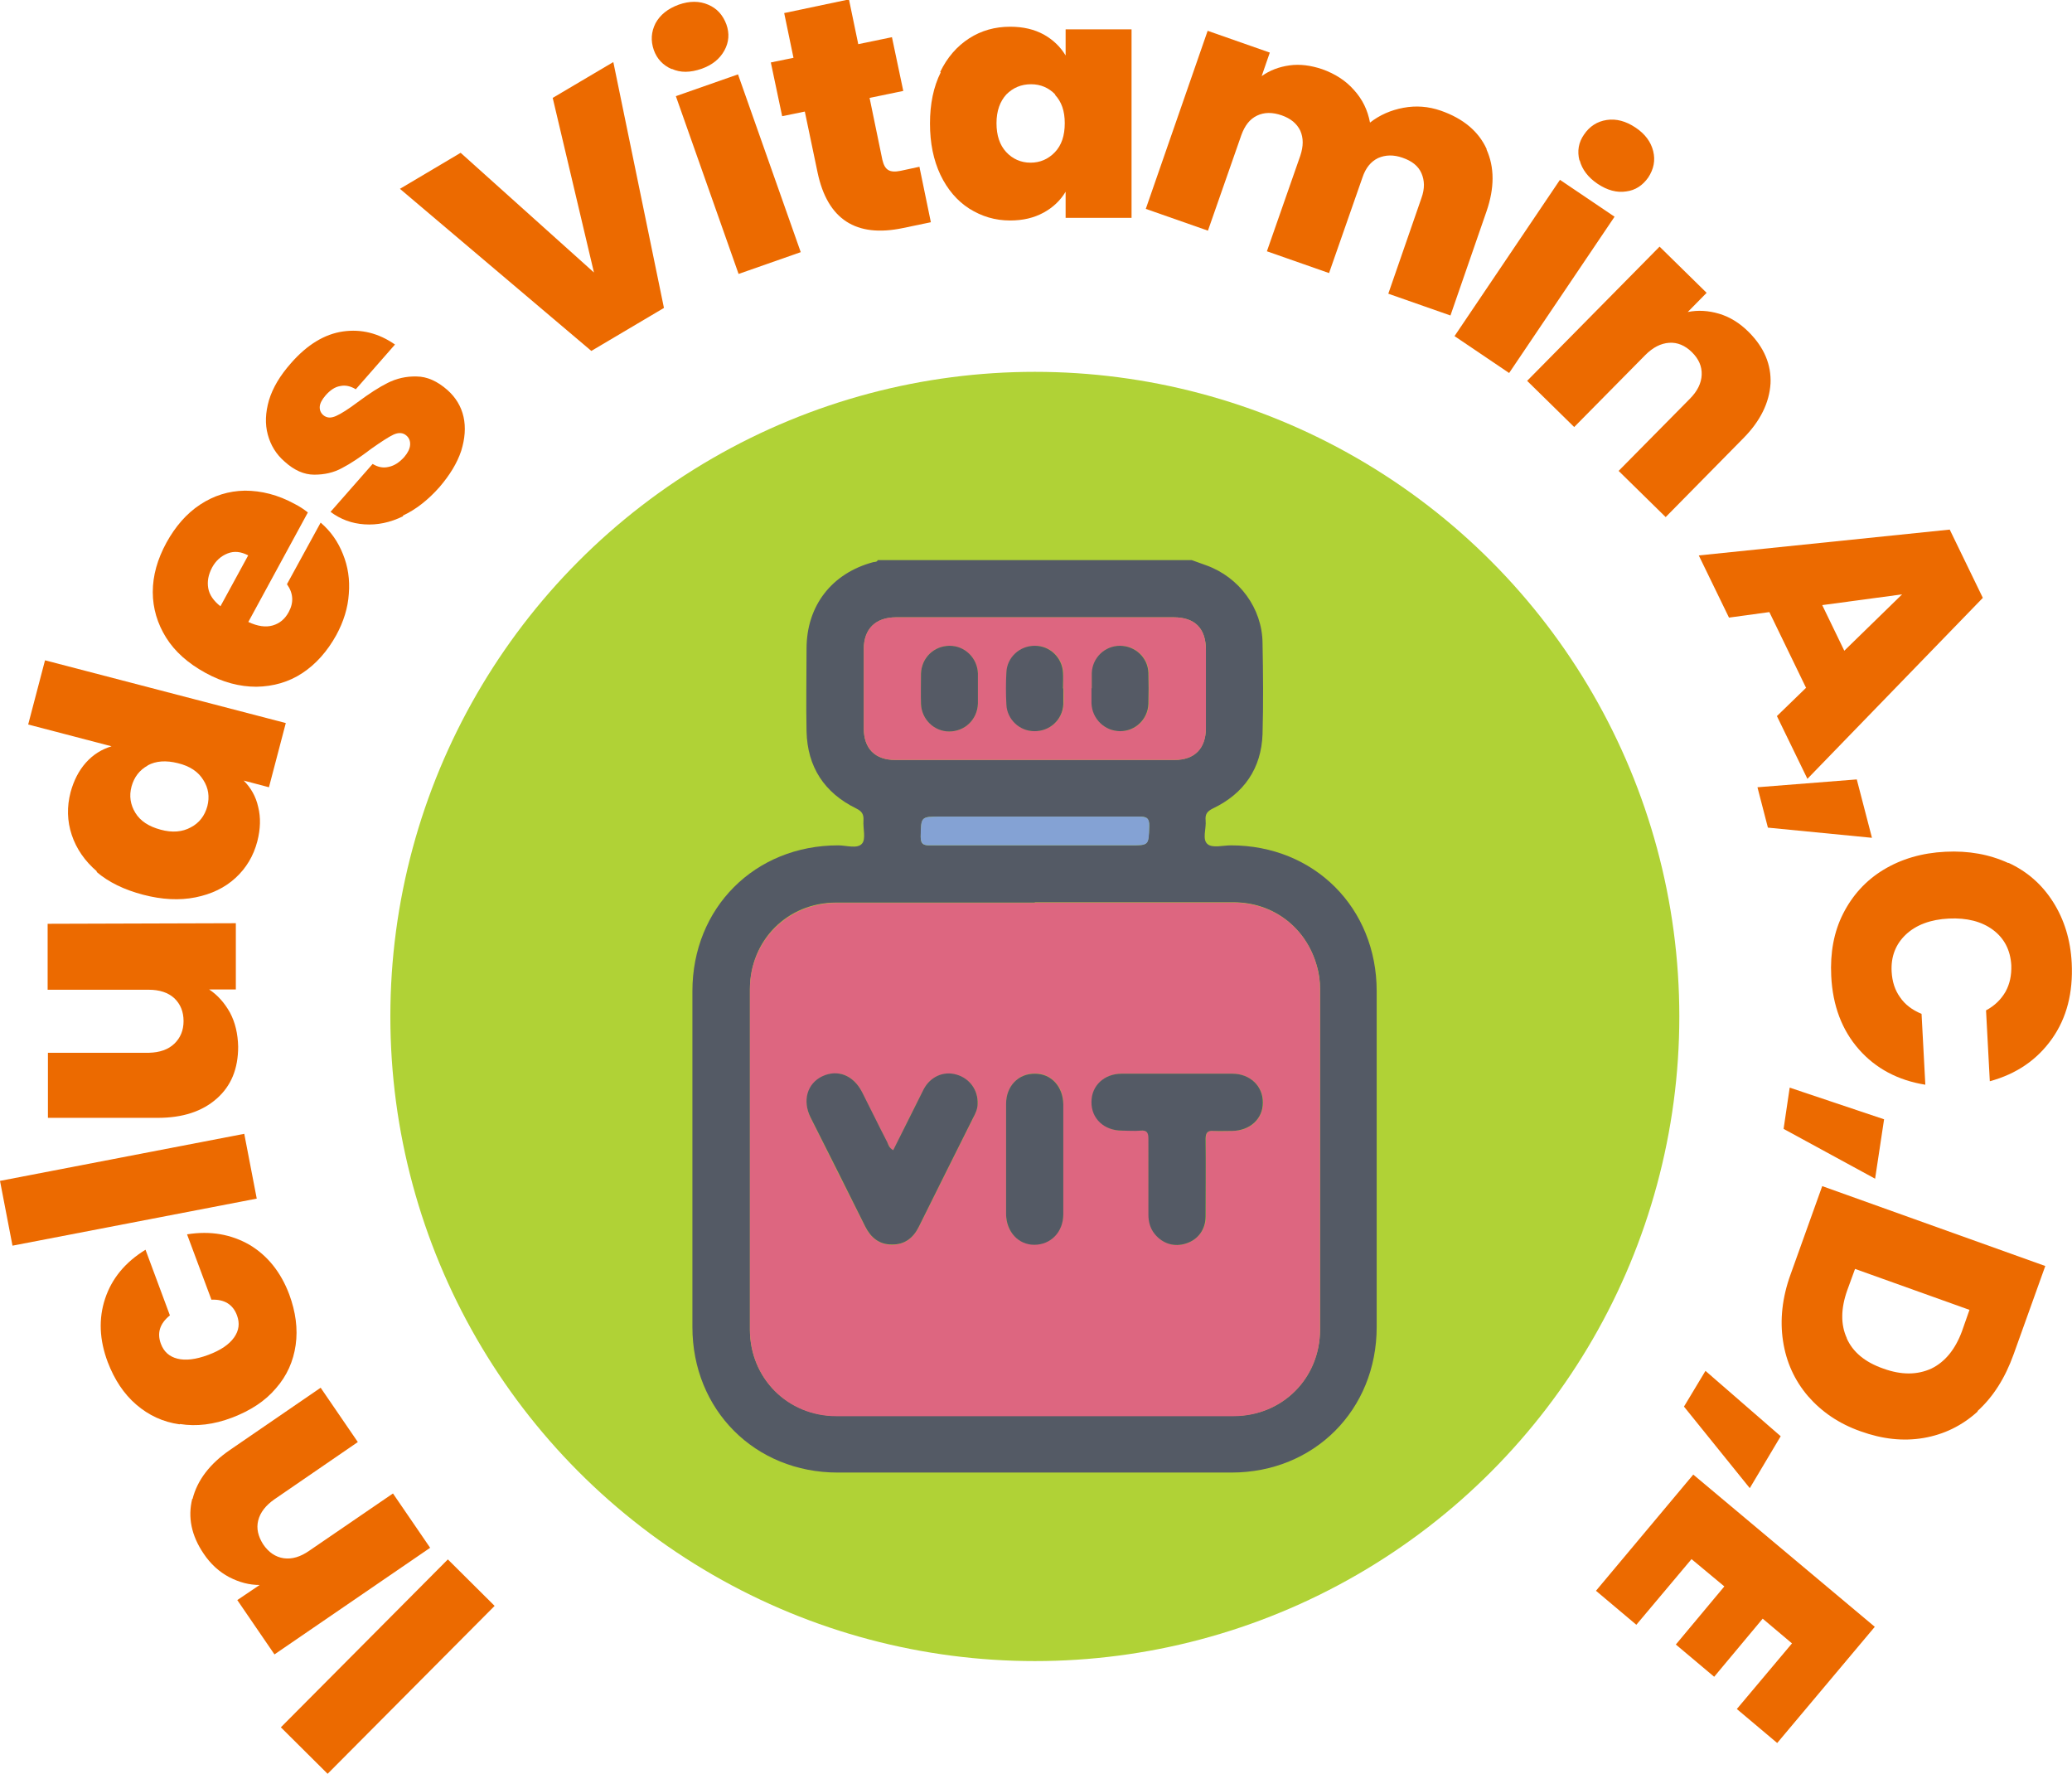
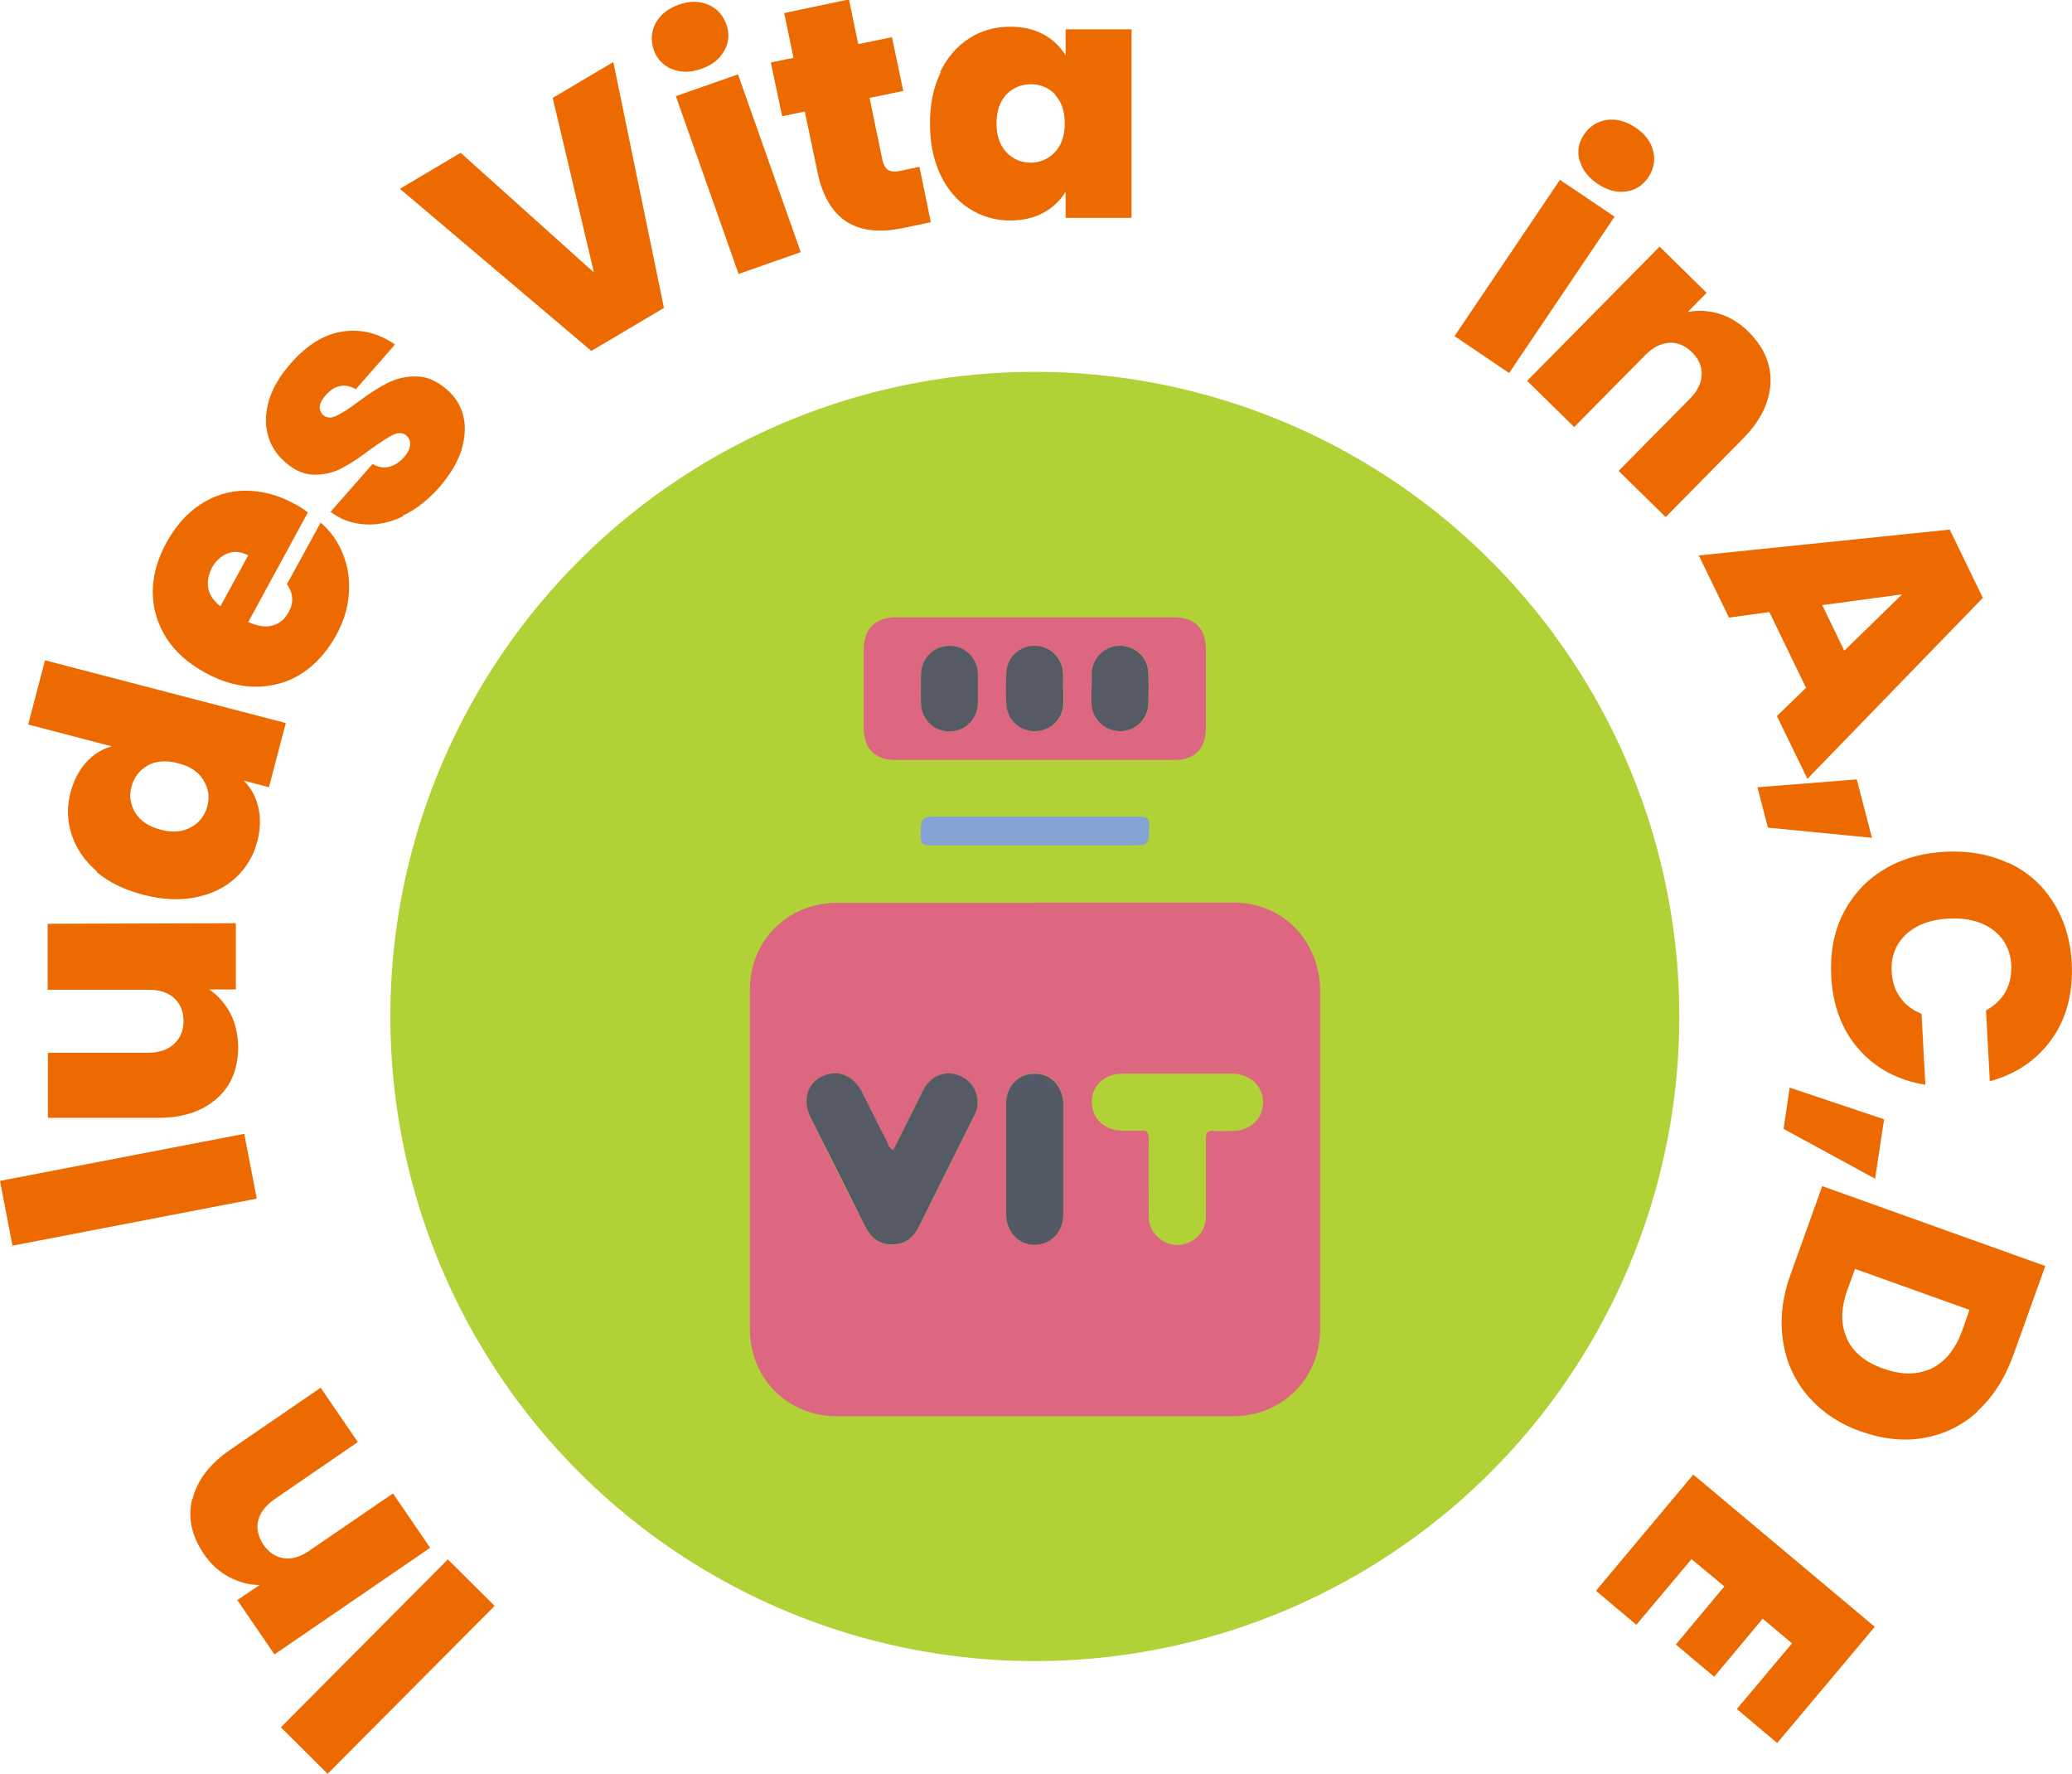
<svg xmlns="http://www.w3.org/2000/svg" viewBox="0 0 71.34 61.06" data-name="Layer 2" id="Layer_2">
  <defs>
    <style>
      .cls-1 {
        fill: #555a65;
      }

      .cls-2 {
        fill: #dd6680;
      }

      .cls-3 {
        fill: #84a2d4;
      }

      .cls-4 {
        fill: #b0d236;
      }

      .cls-5 {
        fill: #ec6a00;
      }

      .cls-6 {
        fill: #545a65;
      }
    </style>
  </defs>
  <g data-name="Layer 3" id="Layer_3">
    <g>
      <circle r="22.19" cy="34.99" cx="35.63" class="cls-4" />
      <g>
        <path d="M9.67,59.46l5.75-5.78,1.61,1.6-5.75,5.78-1.61-1.6Z" class="cls-5" />
        <path d="M6.63,51.6c.16-.64.59-1.21,1.29-1.69l3.12-2.14,1.28,1.87-2.87,1.97c-.3.21-.49.45-.56.73-.07.28,0,.55.17.82.19.28.43.44.71.48.29.04.58-.05.88-.26l2.88-1.97,1.28,1.87-5.36,3.67-1.28-1.87.77-.52c-.36,0-.7-.09-1.05-.27-.34-.18-.64-.45-.88-.81-.42-.62-.55-1.25-.39-1.89Z" class="cls-5" />
-         <path d="M6.18,49.03c-.57-.08-1.06-.31-1.49-.68s-.75-.86-.98-1.46c-.29-.77-.32-1.5-.09-2.19.23-.69.69-1.25,1.39-1.68l.84,2.26c-.35.28-.45.61-.31.98.1.27.29.44.57.51.28.07.63.03,1.06-.13.43-.16.72-.36.89-.6s.2-.49.1-.76c-.14-.38-.44-.56-.88-.54l-.84-2.25c.81-.13,1.52,0,2.15.36.62.37,1.08.94,1.37,1.71.22.6.3,1.18.22,1.74-.08.56-.3,1.06-.68,1.49-.37.44-.88.77-1.51,1.01-.63.24-1.23.31-1.79.22Z" class="cls-5" />
        <path d="M0,40.65l8.41-1.62.43,2.23-8.41,1.62-.43-2.23Z" class="cls-5" />
        <path d="M1.63,31.8l6.49-.02v2.28s-.92,0-.92,0c.29.19.53.46.72.8.18.34.27.73.28,1.17,0,.76-.24,1.35-.74,1.79-.5.44-1.17.66-2.03.66H1.65s0-2.24,0-2.24h3.48c.37-.01.66-.11.87-.31.21-.2.32-.46.32-.78,0-.33-.11-.59-.32-.79-.21-.19-.5-.29-.88-.29H1.64s0-2.27,0-2.27Z" class="cls-5" />
        <path d="M3.34,30c-.42-.36-.71-.78-.87-1.26-.16-.48-.17-.97-.04-1.47.11-.4.28-.74.53-1.02s.55-.46.88-.56l-2.87-.75.58-2.21,8.29,2.16-.58,2.21-.87-.23c.25.25.42.55.5.91.09.36.08.75-.03,1.18-.13.5-.38.92-.75,1.26-.37.34-.83.56-1.38.67-.55.11-1.15.08-1.8-.09-.65-.17-1.19-.43-1.61-.79ZM5.09,26.35c-.29.16-.47.4-.56.72-.09.33-.04.63.13.91.17.28.46.47.87.58.4.11.75.08,1.04-.08.29-.15.48-.4.57-.73.08-.32.04-.62-.14-.9-.17-.28-.46-.48-.88-.58-.4-.1-.75-.08-1.04.08Z" class="cls-5" />
        <path d="M10.6,17.64l-2.05,3.77c.32.15.6.19.84.12.24-.07.42-.22.55-.46.18-.33.16-.65-.06-.96l1.16-2.12c.35.3.6.66.77,1.09.17.42.24.87.2,1.36-.03.48-.18.96-.43,1.42-.31.56-.7,1-1.17,1.31-.47.31-1,.46-1.58.47-.58,0-1.16-.15-1.76-.48-.6-.33-1.05-.73-1.35-1.21-.3-.48-.46-1.01-.46-1.57,0-.57.16-1.13.47-1.7.31-.56.69-1,1.16-1.31.47-.31.98-.47,1.54-.48.56,0,1.14.14,1.72.46.16.08.31.18.45.29ZM8.55,19.12c-.25-.13-.48-.16-.71-.07-.23.09-.41.25-.54.49-.13.25-.17.48-.13.71s.19.44.42.62l.96-1.76Z" class="cls-5" />
        <path d="M13.88,17.77c-.45.22-.89.31-1.33.28s-.82-.17-1.17-.43l1.45-1.65c.18.11.36.15.56.1.19-.04.37-.16.53-.34.12-.14.19-.28.2-.41.01-.13-.03-.24-.12-.32-.12-.11-.27-.12-.45-.04-.17.08-.43.25-.77.49-.38.29-.71.51-1,.66-.29.16-.61.23-.96.23-.35,0-.69-.15-1.02-.45-.29-.25-.48-.56-.58-.93s-.08-.76.04-1.18c.13-.43.38-.85.76-1.28.56-.64,1.16-1,1.79-1.09s1.23.06,1.79.45l-1.35,1.54c-.18-.11-.36-.15-.54-.11-.18.03-.34.14-.5.32-.12.14-.19.27-.2.38-.01.12.03.22.12.3.12.1.26.11.44.03.18-.08.43-.24.75-.48.39-.29.73-.51,1.03-.66.3-.15.63-.23.99-.22.36,0,.72.16,1.07.47.28.25.47.56.55.92s.05.75-.08,1.17c-.14.42-.39.83-.75,1.25-.39.44-.81.77-1.26.98Z" class="cls-5" />
        <path d="M21.12,2.15l1.74,8.45-2.5,1.48-6.59-5.58,2.09-1.24,4.59,4.12-1.42-6.01,2.08-1.23Z" class="cls-5" />
        <path d="M23.13,2.38c-.3-.13-.51-.35-.62-.66-.11-.32-.09-.62.06-.92.16-.29.42-.5.8-.64.37-.13.71-.13,1.01,0,.31.13.51.36.63.68.11.31.09.61-.07.9-.16.29-.42.5-.79.63-.38.13-.72.14-1.02,0ZM25.41,2.56l2.16,6.12-2.14.75-2.16-6.12,2.14-.75Z" class="cls-5" />
        <path d="M31.66,5.76l.39,1.89-.96.2c-1.62.34-2.6-.3-2.94-1.91l-.44-2.1-.78.16-.39-1.85.78-.16-.32-1.54,2.23-.47.32,1.54,1.16-.24.39,1.85-1.16.24.44,2.13c.04.17.1.29.2.35.09.06.24.07.43.03l.65-.14Z" class="cls-5" />
        <path d="M32.37,2.48c.24-.5.58-.89,1-1.16.42-.27.89-.4,1.41-.4.45,0,.83.09,1.16.27.32.18.57.42.75.72v-.9s2.27,0,2.27,0v6.49s-2.27,0-2.27,0v-.9c-.18.3-.43.54-.76.72-.33.18-.71.27-1.15.27-.52,0-.98-.14-1.41-.41-.42-.27-.75-.66-.99-1.16-.24-.51-.36-1.09-.36-1.77,0-.67.12-1.26.37-1.76ZM36.34,3.26c-.23-.24-.51-.36-.84-.36-.34,0-.62.12-.85.35-.22.24-.34.57-.34.99s.11.75.33.99c.22.24.51.37.84.37s.61-.12.84-.36c.23-.24.34-.57.34-1,0-.42-.11-.74-.34-.98Z" class="cls-5" />
-         <path d="M51.18,5.14c.28.62.28,1.33,0,2.14l-1.24,3.58-2.14-.75,1.14-3.29c.12-.33.11-.61,0-.86s-.33-.42-.65-.53c-.31-.11-.59-.1-.84.01-.25.12-.43.34-.54.67l-1.15,3.29-2.14-.75,1.15-3.29c.11-.33.11-.61,0-.86-.12-.25-.33-.42-.64-.53-.32-.11-.6-.11-.85.01-.25.12-.42.34-.54.67l-1.15,3.29-2.14-.75,2.13-6.13,2.14.75-.28.81c.28-.2.6-.32.96-.37.36-.05.73,0,1.12.13.45.16.82.4,1.1.72.29.32.47.69.55,1.12.33-.26.72-.43,1.15-.51s.86-.05,1.29.1c.77.27,1.3.71,1.58,1.33Z" class="cls-5" />
        <path d="M55.59,7.46l-3.63,5.38-1.88-1.27,3.63-5.38,1.88,1.27ZM54.38,5.52c-.08-.32-.03-.62.16-.89.19-.28.45-.45.78-.5.33-.05.66.04.99.26.33.22.53.49.61.81.08.32.02.62-.17.91-.19.27-.44.44-.76.48-.32.05-.65-.04-.98-.26-.33-.22-.54-.5-.62-.81Z" class="cls-5" />
        <path d="M60.96,13.2c-.04.66-.35,1.3-.95,1.9l-2.66,2.7-1.62-1.59,2.45-2.48c.26-.26.4-.54.41-.83.01-.29-.1-.54-.33-.77-.24-.24-.51-.35-.79-.33-.29.02-.56.16-.82.42l-2.45,2.48-1.62-1.59,4.56-4.62,1.62,1.59-.65.66c.35-.07.71-.05,1.08.06.37.11.71.32,1.02.63.53.53.78,1.12.75,1.78Z" class="cls-5" />
        <path d="M62.18,23.67l-1.26-2.6-1.39.19-1.04-2.14,8.64-.89,1.14,2.35-6.04,6.23-1.05-2.16,1.01-.98ZM63.5,22.4l1.99-1.94-2.75.37.76,1.57Z" class="cls-5" />
        <path d="M64.45,28.84l-3.58-.35-.36-1.39,3.42-.27.52,2Z" class="cls-5" />
        <path d="M69.15,29.7c.65.3,1.16.75,1.54,1.35.38.6.6,1.3.64,2.1.05,1.02-.17,1.89-.68,2.61-.51.72-1.22,1.21-2.14,1.46l-.13-2.44c.3-.16.52-.38.67-.64.15-.27.21-.57.2-.91-.03-.52-.24-.93-.63-1.22-.39-.29-.9-.42-1.52-.39-.63.03-1.13.22-1.48.55s-.52.76-.49,1.28c.02.34.11.63.29.88.17.25.42.44.74.57l.13,2.44c-.94-.15-1.71-.56-2.29-1.22-.58-.66-.9-1.5-.95-2.52-.04-.8.09-1.52.41-2.15s.78-1.14,1.39-1.51,1.32-.58,2.13-.62c.8-.04,1.52.09,2.17.39Z" class="cls-5" />
        <path d="M64.57,40.58l-3.16-1.72.21-1.42,3.25,1.09-.31,2.05Z" class="cls-5" />
        <path d="M68.09,48.59c-.54.49-1.16.79-1.86.91-.7.12-1.42.04-2.17-.23-.74-.26-1.34-.67-1.81-1.21-.46-.54-.75-1.17-.86-1.9-.11-.72-.03-1.49.26-2.29l1.09-3.04,7.68,2.75-1.09,3.04c-.29.81-.7,1.46-1.24,1.95ZM63.58,46.06c.21.48.63.83,1.26,1.05.63.23,1.18.22,1.66,0,.47-.23.82-.66,1.05-1.28l.26-.74-3.94-1.41-.27.74c-.22.62-.23,1.18-.01,1.65Z" class="cls-5" />
-         <path d="M60.24,51.22l-2.26-2.8.74-1.23,2.59,2.25-1.06,1.78Z" class="cls-5" />
        <path d="M61.71,56.58l-1.02-.86-1.67,2-1.32-1.11,1.67-2-1.13-.94-1.9,2.26-1.39-1.17,3.35-4,6.25,5.24-3.36,4-1.39-1.17,1.9-2.26Z" class="cls-5" />
      </g>
      <g>
-         <path d="M41.03,19.28c.17.06.34.12.5.18,1.14.41,1.93,1.48,1.94,2.68.02,1.04.03,2.09,0,3.13-.04,1.18-.64,2.05-1.71,2.56-.2.1-.27.2-.25.41.03.28-.13.66.07.82.17.14.53.04.8.04,2.87,0,5.02,2.15,5.02,5.02,0,3.85,0,7.71,0,11.56,0,2.85-2.15,5.01-5,5.01-4.52,0-9.04,0-13.56,0-2.85,0-5-2.16-5-5.01,0-3.85,0-7.71,0-11.56,0-2.87,2.15-5.02,5.02-5.02.28,0,.66.13.82-.06.14-.16.03-.52.05-.8.01-.21-.05-.31-.25-.41-1.1-.54-1.68-1.43-1.71-2.65-.02-.95,0-1.9,0-2.85,0-1.48.87-2.6,2.3-2.98.05-.01.13,0,.15-.07,3.6,0,7.2,0,10.8,0ZM35.63,31.07c-2.28,0-4.56,0-6.84,0-1.68,0-2.97,1.3-2.97,2.98,0,3.91,0,7.81,0,11.72,0,1.67,1.3,2.97,2.98,2.97,4.56,0,9.12,0,13.68,0,1.68,0,2.97-1.3,2.97-2.98,0-3.91,0-7.81,0-11.72,0-.27-.03-.53-.11-.79-.37-1.32-1.5-2.19-2.87-2.19-2.28,0-4.56,0-6.84,0ZM35.63,21.25c-1.59,0-3.19,0-4.78,0-.7,0-1.11.4-1.11,1.09,0,.91,0,1.82,0,2.73,0,.7.39,1.09,1.08,1.09,3.21,0,6.42,0,9.62,0,.69,0,1.07-.39,1.08-1.09,0-.9,0-1.8,0-2.7,0-.74-.38-1.12-1.11-1.12-1.59,0-3.19,0-4.78,0ZM35.6,29.1c1.1,0,2.21,0,3.31,0,.65,0,.63,0,.66-.66,0-.29-.1-.33-.35-.33-2.28,0-4.56,0-6.83,0-.69,0-.67,0-.69.69,0,.26.09.3.32.3,1.19,0,2.39,0,3.58,0Z" class="cls-6" />
        <path d="M35.63,31.07c2.28,0,4.56,0,6.84,0,1.38,0,2.51.87,2.87,2.19.07.26.11.52.11.79,0,3.91,0,7.81,0,11.72,0,1.68-1.3,2.97-2.97,2.98-4.56,0-9.12,0-13.68,0-1.68,0-2.97-1.3-2.98-2.97,0-3.91,0-7.81,0-11.72,0-1.68,1.3-2.97,2.97-2.98,2.28,0,4.56,0,6.84,0ZM30.75,39.6c-.13-.08-.15-.19-.2-.27-.29-.57-.58-1.15-.87-1.73-.29-.59-.84-.8-1.37-.54-.51.25-.68.84-.4,1.42.62,1.25,1.25,2.5,1.88,3.75.19.38.48.61.91.62.45,0,.74-.23.94-.62.62-1.24,1.24-2.49,1.86-3.73.08-.16.15-.31.16-.49.03-.47-.27-.88-.73-1.01-.44-.13-.91.07-1.13.51-.36.69-.7,1.39-1.05,2.1ZM40.53,36.96c-.63,0-1.27,0-1.9,0-.6,0-1.04.41-1.04.97,0,.57.44.99,1.05.99.21,0,.43.01.64,0,.22-.02.27.07.27.28-.01.87,0,1.74,0,2.61,0,.24.05.47.21.66.28.35.69.47,1.1.33.4-.14.66-.49.66-.93,0-.89,0-1.78,0-2.67,0-.22.06-.29.28-.27.21.02.43,0,.64,0,.6,0,1.04-.41,1.05-.97,0-.57-.44-.99-1.05-1-.63,0-1.27,0-1.9,0ZM36.61,39.9c0-.63,0-1.27,0-1.9,0-.6-.41-1.04-.97-1.05-.57,0-.99.43-1,1.04,0,1.27,0,2.53,0,3.8,0,.6.41,1.04.97,1.05.57,0,.99-.43,1-1.05,0-.63,0-1.27,0-1.9Z" class="cls-2" />
        <path d="M35.63,21.25c1.59,0,3.19,0,4.78,0,.73,0,1.11.38,1.11,1.12,0,.9,0,1.8,0,2.7,0,.7-.39,1.09-1.08,1.09-3.21,0-6.42,0-9.62,0-.69,0-1.08-.39-1.08-1.09,0-.91,0-1.82,0-2.73,0-.69.4-1.09,1.11-1.09,1.59,0,3.19,0,4.78,0ZM33.67,23.7c0-.17,0-.35,0-.52-.02-.53-.45-.94-.97-.95-.54,0-.97.41-.99.96,0,.35-.01.69,0,1.04.02.53.45.94.97.95.54,0,.97-.41.99-.96,0-.17,0-.35,0-.52ZM36.61,23.7c0-.18,0-.37,0-.55-.03-.51-.45-.92-.96-.92-.53,0-.97.39-.99.92-.02.37-.02.73,0,1.1.02.51.45.92.96.92.53,0,.96-.39,1-.92.01-.18,0-.37,0-.55ZM37.59,23.69c0,.17,0,.35,0,.52.02.54.45.96.99.96.52,0,.95-.41.97-.94.01-.36.01-.71,0-1.07-.02-.53-.46-.93-.98-.93-.53,0-.95.41-.97.94,0,.17,0,.35,0,.52Z" class="cls-2" />
        <path d="M35.6,29.1c-1.2,0-2.39,0-3.58,0-.23,0-.32-.04-.32-.3.01-.69,0-.69.69-.69,2.28,0,4.56,0,6.83,0,.25,0,.36.04.35.33-.02.66,0,.66-.66.66-1.1,0-2.21,0-3.31,0Z" class="cls-3" />
        <path d="M30.75,39.6c.36-.71.7-1.41,1.05-2.1.23-.44.69-.64,1.13-.51.46.13.75.54.73,1.01,0,.18-.08.34-.16.49-.62,1.24-1.24,2.48-1.86,3.73-.19.39-.49.63-.94.62-.43,0-.72-.24-.91-.62-.62-1.25-1.25-2.5-1.88-3.75-.29-.58-.12-1.17.4-1.42.53-.25,1.07-.04,1.37.54.29.57.57,1.15.87,1.73.04.09.06.19.2.27Z" class="cls-1" />
-         <path d="M40.53,36.96c.63,0,1.27,0,1.9,0,.61,0,1.06.43,1.05,1,0,.56-.45.96-1.05.97-.21,0-.43.01-.64,0-.21-.02-.28.06-.28.27.01.89,0,1.78,0,2.67,0,.45-.26.8-.66.93-.41.14-.82.02-1.1-.33-.15-.19-.21-.41-.21-.66,0-.87,0-1.74,0-2.61,0-.21-.05-.3-.27-.28-.21.02-.43,0-.64,0-.62,0-1.06-.42-1.05-.99,0-.56.44-.97,1.04-.97.63,0,1.27,0,1.9,0Z" class="cls-6" />
+         <path d="M40.53,36.96Z" class="cls-6" />
        <path d="M36.61,39.9c0,.63,0,1.27,0,1.9,0,.61-.43,1.05-1,1.05-.55,0-.96-.45-.97-1.05,0-1.27,0-2.53,0-3.8,0-.61.42-1.05,1-1.04.56,0,.96.45.97,1.05,0,.63,0,1.27,0,1.9Z" class="cls-6" />
        <path d="M33.67,23.7c0,.17,0,.35,0,.52-.02.55-.45.96-.99.96-.52,0-.95-.42-.97-.95-.01-.35,0-.69,0-1.04.02-.55.45-.96.99-.96.52,0,.95.42.97.95,0,.17,0,.35,0,.52Z" class="cls-1" />
        <path d="M36.61,23.7c0,.18,0,.37,0,.55-.03.53-.47.93-1,.92-.51,0-.94-.41-.96-.92-.02-.37-.02-.73,0-1.1.02-.53.47-.93.99-.92.51,0,.93.41.96.92.01.18,0,.37,0,.55Z" class="cls-1" />
        <path d="M37.59,23.69c0-.17,0-.35,0-.52.02-.53.45-.94.97-.94.52,0,.96.4.98.93.01.36.01.71,0,1.07-.02.53-.45.94-.97.94-.53,0-.97-.42-.99-.96,0-.17,0-.35,0-.52Z" class="cls-1" />
      </g>
    </g>
  </g>
</svg>